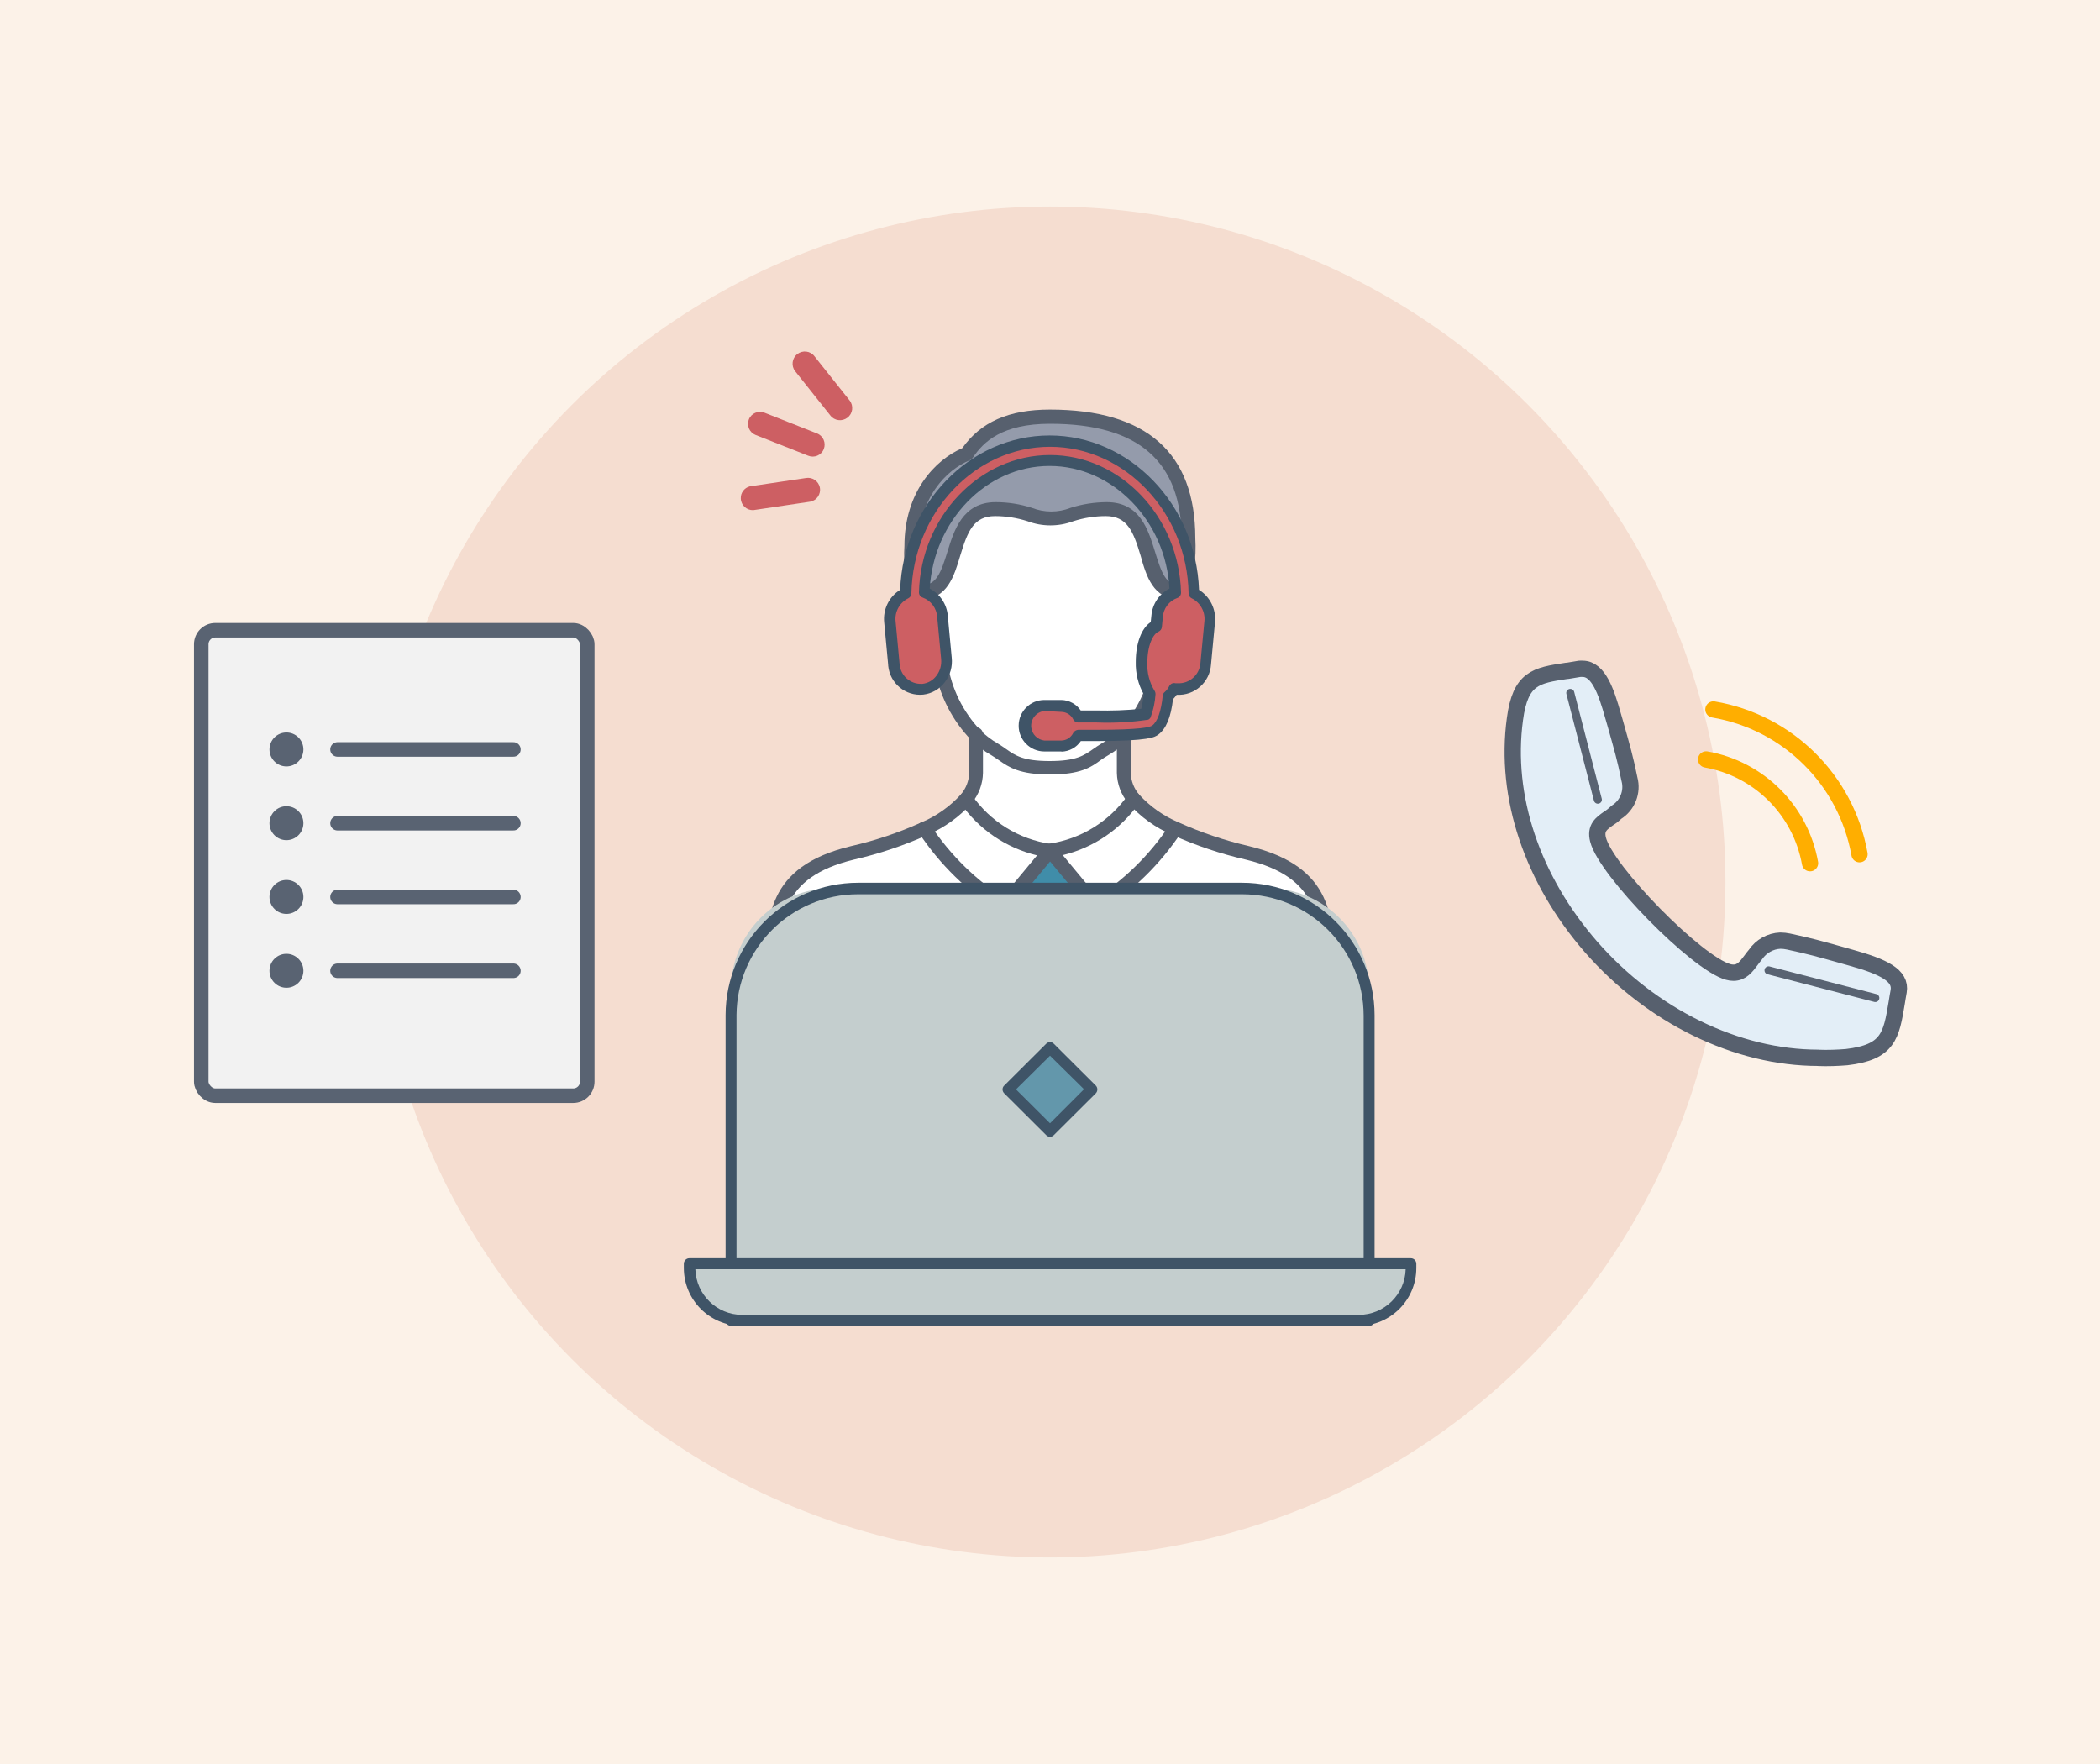
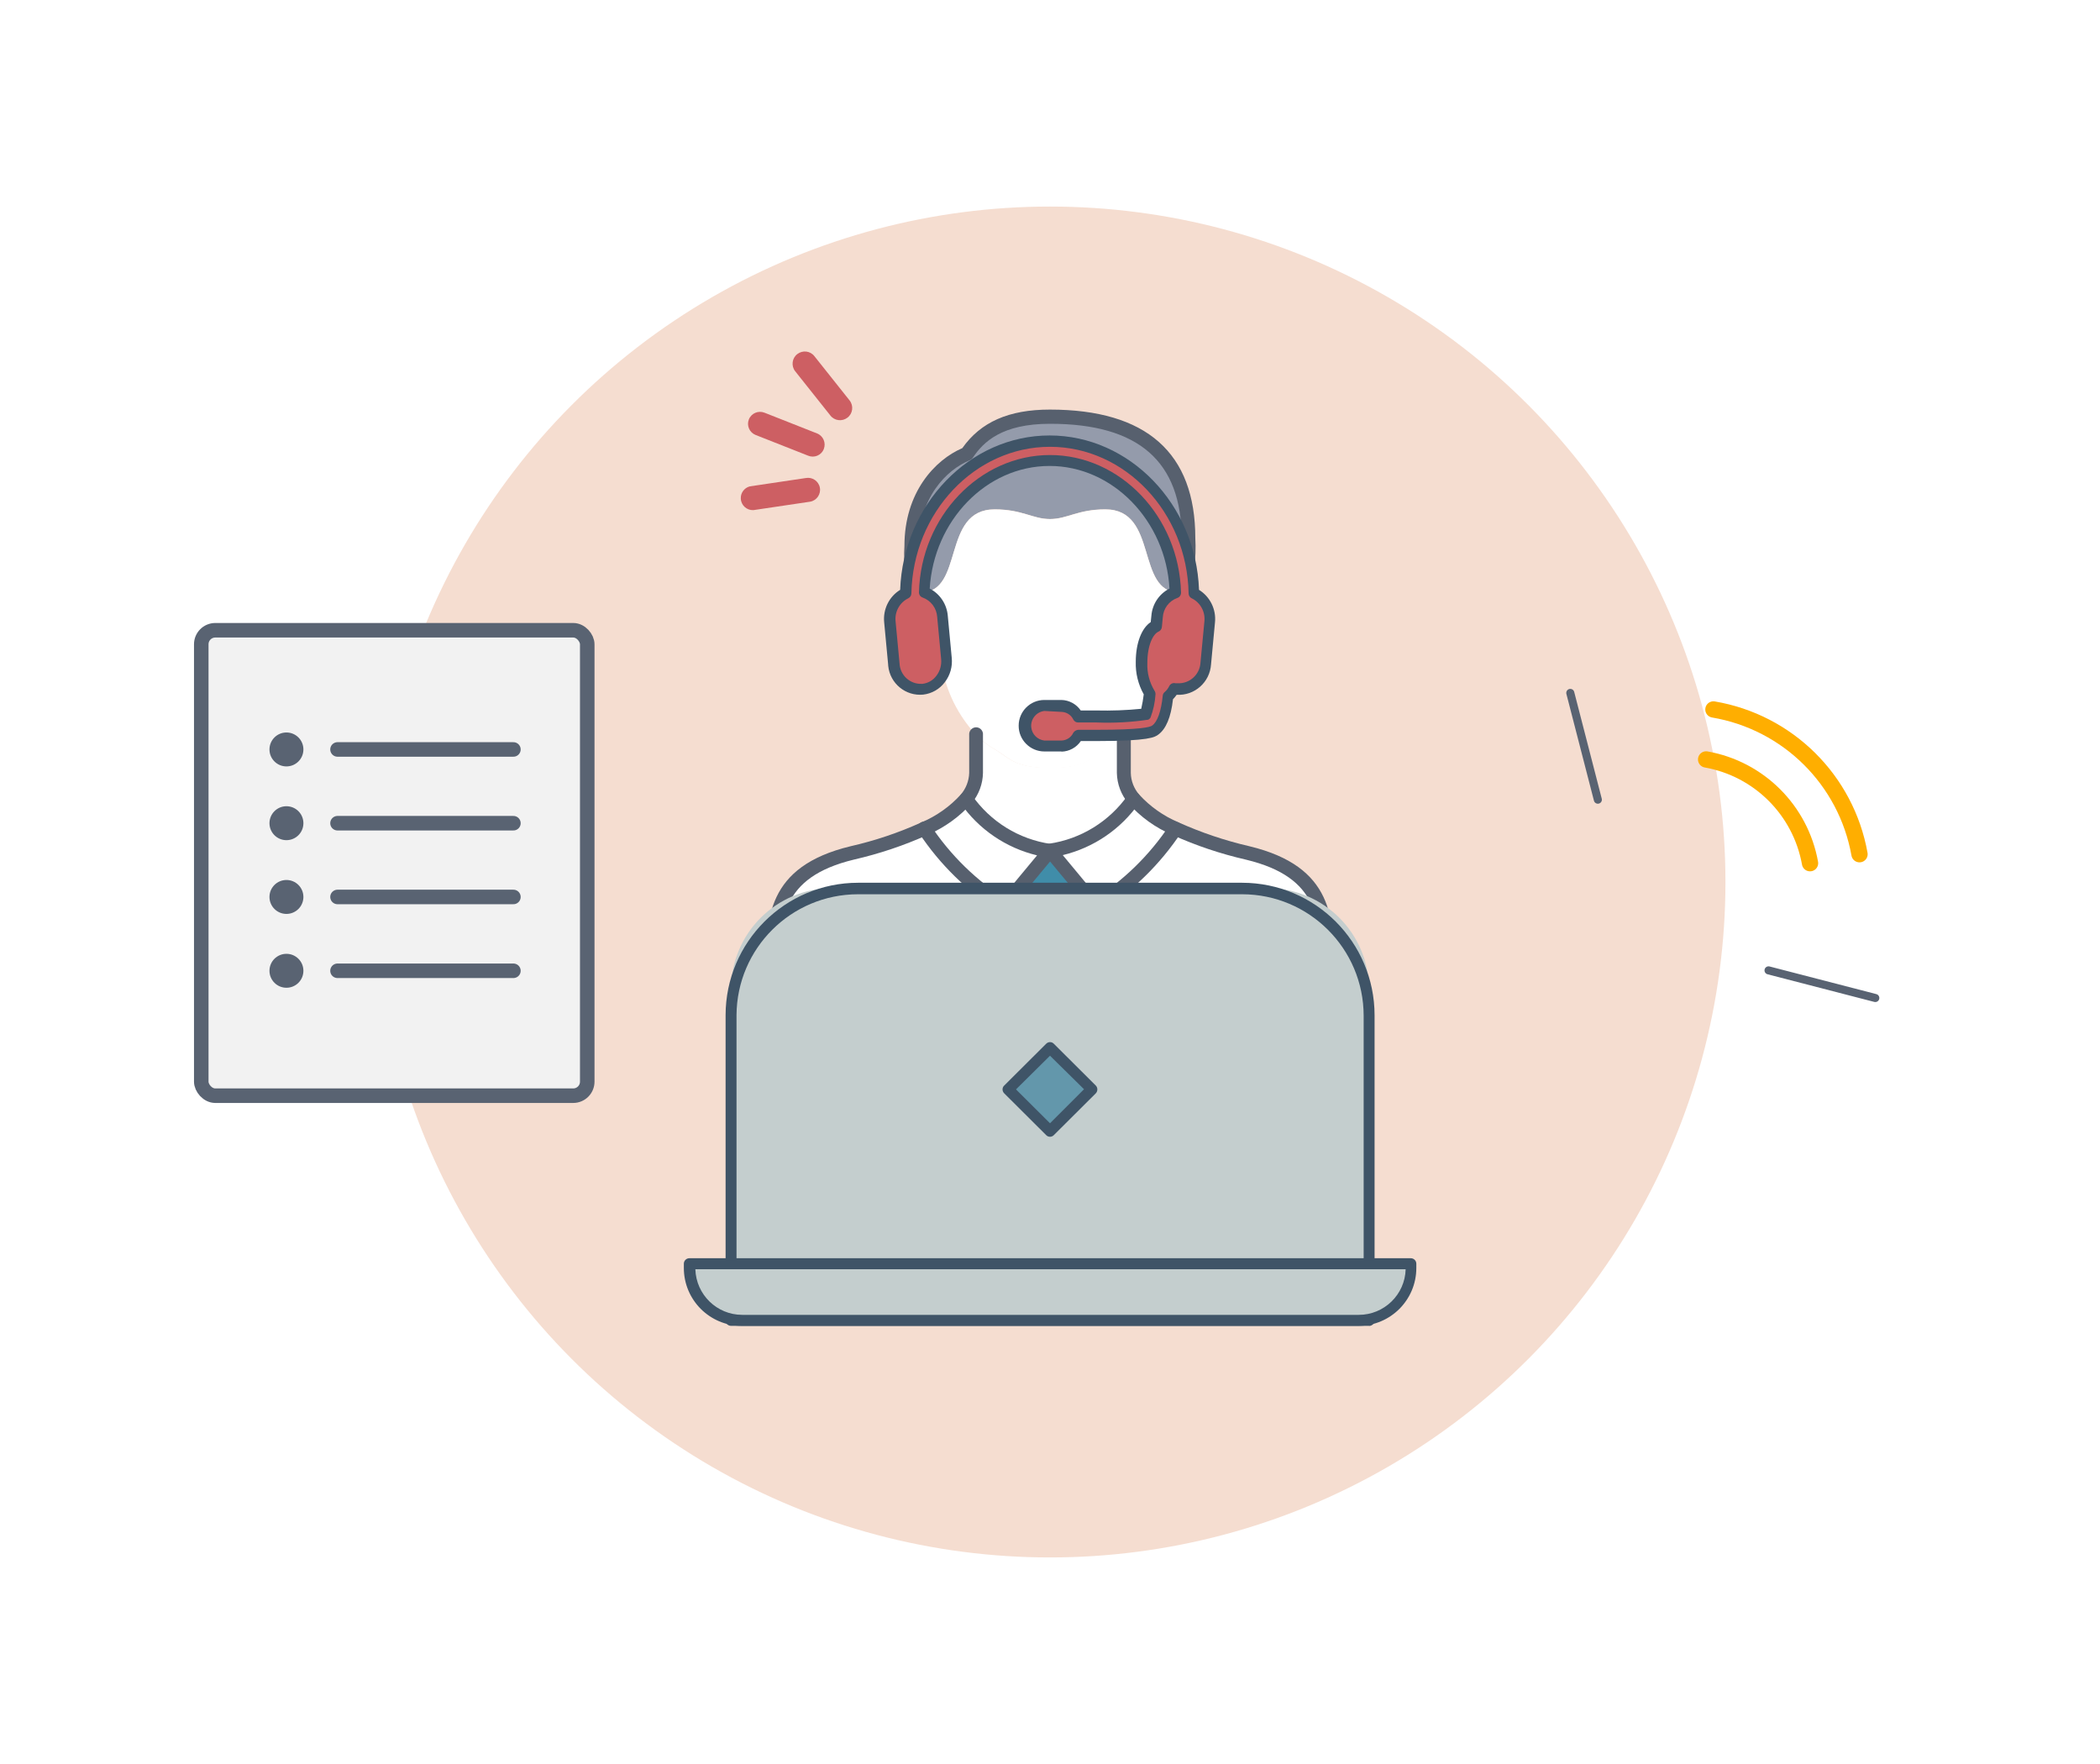
<svg xmlns="http://www.w3.org/2000/svg" id="_レイヤー_2" viewBox="0 0 250 210">
  <defs>
    <style>.cls-1{fill:#fff;}.cls-2{fill:#408da9;}.cls-3{fill:#fcf2e8;}.cls-4{fill:#f5ddd0;}.cls-5{fill:#f2f2f2;}.cls-5,.cls-6,.cls-7,.cls-8,.cls-9{stroke-linecap:round;}.cls-5,.cls-7{stroke-linejoin:round;stroke-width:1.73px;}.cls-5,.cls-7,.cls-8{stroke:#596372;}.cls-10{fill:#57606e;}.cls-6{stroke:#ffae00;}.cls-6,.cls-7,.cls-11,.cls-8{fill:none;}.cls-6,.cls-8,.cls-9{stroke-linejoin:bevel;}.cls-6,.cls-9{stroke-width:1.94px;}.cls-12{fill:#949bab;}.cls-13{fill:#cd5f63;}.cls-14{fill:#6397ab;}.cls-15{fill:#3f5467;}.cls-8{stroke-width:.96px;}.cls-9{fill:#e3eef7;stroke:#57606e;}.cls-16{fill:#596372;}.cls-17{fill:#c4cece;}</style>
  </defs>
  <g id="_レイヤー_1-2">
-     <rect class="cls-3" width="250" height="210" />
    <circle class="cls-4" cx="125" cy="105" r="80.41" />
-     <path class="cls-9" d="m216.48,125.93c-9.71,0-19.83-4.93-27.06-13.19-7-8.04-10.34-17.9-9.07-27.14.65-4.89,2.49-5.19,6.16-5.74h.1l1.44-.24c.12-.01.25-.01.37,0,1.88,0,2.81,2.76,3.6,5.56l.29,1c.84,3,1.15,4.01,1.67,6.57.41,1.51-.22,3.11-1.54,3.94-.28.27-.58.51-.91.72-.88.61-1.64,1.15-1.29,2.53.93,3.73,11.8,14.78,15.5,15.77.2.06.42.09.63.09.98,0,1.53-.74,2.06-1.45.17-.24.36-.48.56-.72.67-.98,1.76-1.6,2.95-1.65.33,0,.66.04.99.11,2.56.55,3.58.84,6.58,1.68l.99.28c3.66,1.03,5.87,2.06,5.53,3.97-.09.47-.16.92-.23,1.36-.65,3.92-.99,5.89-5.97,6.47-1.1.09-2.21.13-3.32.09Z" />
    <path class="cls-6" d="m203.11,90.41c6.3,1.12,11.24,6.05,12.37,12.35" />
    <path class="cls-6" d="m203.98,84.46c8.85,1.5,15.81,8.39,17.39,17.23" />
    <line class="cls-8" x1="223.25" y1="118.81" x2="210.54" y2="115.52" />
    <line class="cls-8" x1="190.22" y1="95.2" x2="186.94" y2="82.49" />
    <rect class="cls-5" x="23.96" y="75.03" width="45.95" height="55.41" rx="1.67" ry="1.67" />
    <circle class="cls-16" cx="34.1" cy="89.22" r="2.02" />
    <line class="cls-7" x1="40.18" y1="89.22" x2="61.12" y2="89.22" />
    <circle class="cls-16" cx="34.1" cy="98" r="2.02" />
    <line class="cls-7" x1="40.18" y1="98" x2="61.12" y2="98" />
    <circle class="cls-16" cx="34.1" cy="106.78" r="2.02" />
    <line class="cls-7" x1="40.18" y1="106.78" x2="61.12" y2="106.78" />
    <circle class="cls-16" cx="34.1" cy="115.57" r="2.02" />
    <line class="cls-7" x1="40.18" y1="115.57" x2="61.12" y2="115.57" />
    <path class="cls-1" d="m134.97,95.12c1.38,1.53,3.07,2.73,4.96,3.54-2.45,3.7-5.67,6.84-9.44,9.19l-1.68-2.02-3.81-4.59c4.02-.57,7.63-2.79,9.97-6.11Z" />
    <path class="cls-1" d="m130.49,107.87c3.77-2.35,6.99-5.49,9.44-9.19,2.76,1.24,5.64,2.21,8.59,2.89,9.48,2.3,9.44,8.04,9.44,14h-29.67l-1.15-5.49,1.62-4.22,1.72,2Z" />
    <polygon class="cls-2" points="128.81 105.85 127.19 110.07 122.81 110.07 121.19 105.85 125 101.28 128.81 105.85" />
    <polygon class="cls-2" points="127.19 110.07 128.3 115.56 121.7 115.56 122.81 110.07 127.19 110.07" />
    <path class="cls-1" d="m116.21,92.03v-4.51c.65.65,1.39,1.21,2.19,1.67,1.72,1,2.3,2.21,6.59,2.21s4.87-1.21,6.59-2.21c.8-.45,1.54-1.01,2.19-1.67v4.51c.02,1.13.42,2.22,1.15,3.09-2.33,3.34-5.94,5.57-9.97,6.16-4.03-.58-7.64-2.81-9.97-6.16.75-.86,1.18-1.95,1.22-3.09Z" />
    <path class="cls-1" d="m121.19,105.85l-1.68,2.02c-3.77-2.35-6.99-5.48-9.44-9.19,1.89-.8,3.59-2.01,4.96-3.54,2.33,3.34,5.94,5.57,9.97,6.16l-3.81,4.55Z" />
    <path class="cls-12" d="m109.31,70.83c-.66-1.86-.93-3.84-.79-5.81,0-6.41,3.85-9.89,6.59-10.99,1.71-2.54,4.4-4.4,9.89-4.4,10.34,0,16.48,4.22,16.48,14.5.13,2.27-.14,4.54-.79,6.71-.09-.12-.19-.23-.31-.32-5.22,0-2.42-9.89-8.79-9.89-3.3,0-4.53,1.15-6.59,1.15s-3.3-1.15-6.59-1.15c-6.36,0-3.57,9.89-8.79,9.89-.12.09-.22.2-.31.32Z" />
    <path class="cls-1" d="m92.03,115.56c0-6.02,0-11.72,9.44-14,2.95-.68,5.83-1.65,8.59-2.89,2.45,3.71,5.67,6.84,9.44,9.19l1.68-2.02,1.62,4.22-1.15,5.49-29.62.02Z" />
    <path class="cls-1" d="m109.62,70.54c5.22,0,2.42-9.89,8.79-9.89,3.3,0,4.53,1.15,6.59,1.15s3.3-1.15,6.59-1.15c6.36,0,3.57,9.89,8.79,9.89.12.09.22.2.31.32.59.88.86,1.92.79,2.98,0,4.95-3.45,5.25-3.45,5.25-.51,3.18-1.98,6.13-4.19,8.47-.65.65-1.39,1.21-2.19,1.67-1.72,1-2.3,2.21-6.59,2.21s-4.87-1.21-6.59-2.21c-.8-.45-1.54-1.01-2.19-1.67-2.22-2.34-3.68-5.29-4.19-8.47,0,0-3.45-.3-3.45-5.25-.07-1.05.21-2.1.79-2.98.05-.12.12-.22.2-.32Z" />
-     <path class="cls-10" d="m125,92.2c-3.64,0-4.89-.86-6.1-1.71-.3-.21-.59-.4-.91-.6-.86-.49-1.66-1.09-2.37-1.79-2.23-2.3-3.73-5.21-4.31-8.36-1.15-.37-3.63-1.64-3.63-5.94-.06-1.22.27-2.43.96-3.45.14-.19.31-.36.51-.51l.91,1.38h0c-.05.04-.1.09-.14.15-.47.74-.69,1.61-.62,2.48,0,4.02,2.48,4.4,2.76,4.43.36.03.66.3.74.65.46,3.02,1.84,5.83,3.95,8.04.61.6,1.29,1.12,2.03,1.54.39.23.71.46,1.02.68,1.09.76,2.03,1.41,5.16,1.41s4.07-.65,5.15-1.41c.32-.22.64-.45,1.03-.68.74-.42,1.43-.94,2.03-1.54,2.11-2.21,3.49-5.02,3.95-8.04.08-.35.37-.62.74-.65.28,0,2.76-.41,2.76-4.43.07-.87-.15-1.74-.62-2.48-.04-.05-.09-.1-.14-.15h0l.92-1.38c.19.15.36.32.51.51.69,1.01,1.03,2.22.96,3.45,0,4.3-2.45,5.57-3.63,5.94-.59,3.15-2.09,6.06-4.32,8.36-.71.7-1.5,1.3-2.35,1.8-.33.18-.61.38-.92.59-1.15.85-2.39,1.71-6.03,1.71Z" />
-     <path class="cls-10" d="m140.38,71.33c-3.09,0-3.92-2.75-4.59-5.17-.88-2.94-1.61-4.72-4.15-4.72-1.31,0-2.62.21-3.87.61-1.76.66-3.69.66-5.44,0-1.25-.4-2.56-.61-3.87-.61-2.54,0-3.26,1.78-4.15,4.72-.72,2.42-1.55,5.17-4.59,5.17-.46,0-.83-.37-.83-.83s.37-.83.83-.83h0c1.77,0,2.3-1.52,3.07-3.99s1.77-5.9,5.74-5.9c1.47,0,2.92.23,4.32.68,1.48.58,3.12.58,4.59,0,1.4-.45,2.85-.67,4.32-.68,3.95,0,4.93,3.27,5.74,5.9s1.29,3.99,3.07,3.99c.46,0,.83.37.83.83s-.37.83-.83.83h-.18Z" />
    <path class="cls-10" d="m157.97,116.38c-.46,0-.83-.37-.83-.83h0v-.06c0-5.92,0-11.03-8.81-13.15-3.01-.69-5.94-1.67-8.75-2.94-2.01-.85-3.8-2.14-5.25-3.77-.86-1.01-1.34-2.28-1.37-3.61v-4.51c0-.46.37-.83.83-.83s.83.37.83.83h0v4.51c.02.95.38,1.87,1,2.58,1.3,1.42,2.9,2.55,4.68,3.3,2.71,1.22,5.53,2.17,8.43,2.84,10.07,2.42,10.07,8.7,10.07,14.75v.06c0,.46-.37.83-.83.83Z" />
    <path class="cls-10" d="m92.03,116.38c-.46,0-.83-.37-.83-.83h0v-.06c0-6.05,0-12.33,10.07-14.75,2.9-.66,5.72-1.61,8.43-2.84,1.78-.75,3.38-1.88,4.68-3.31.62-.72.97-1.63,1-2.57v-4.51c-.05-.45.27-.86.72-.92s.86.27.92.72c0,.06,0,.13,0,.19v4.51c-.02,1.32-.5,2.59-1.34,3.6-1.46,1.63-3.25,2.92-5.26,3.78-2.81,1.27-5.75,2.25-8.75,2.94-8.83,2.13-8.83,7.25-8.83,13.15v.06c0,.45-.36.81-.8.83Z" />
    <path class="cls-10" d="m140.69,71.69c-.1.02-.19.02-.29,0-.43-.14-.66-.6-.52-1.03.01-.04.03-.08.05-.12.61-2.08.86-4.25.74-6.42,0-9.19-5.12-13.67-15.66-13.67-5.74,0-7.94,2.16-9.19,4.03-.09.14-.22.24-.37.31-2.8,1.15-6.08,4.47-6.08,10.22-.15,1.87.09,3.75.69,5.53.11.44-.16.89-.61,1-.37.09-.76-.08-.93-.43-.7-1.95-.99-4.03-.85-6.1,0-6.42,3.65-10.26,6.89-11.66,2.19-3.1,5.51-4.59,10.43-4.59,11.49,0,17.31,5.15,17.31,15.31.13,2.36-.16,4.73-.85,7-.09.35-.4.61-.77.62Z" />
    <path class="cls-10" d="m130.49,108.69c-.24,0-.47-.1-.63-.29l-1.68-2.02-3.81-4.59c-.19-.23-.25-.55-.14-.83.1-.28.36-.48.65-.52,3.8-.55,7.21-2.66,9.41-5.81.26-.37.77-.46,1.14-.2.37.26.46.77.2,1.14h0c-2.17,3.12-5.41,5.34-9.11,6.23l4.59,5.53c.29.35.24.86-.1,1.15-.14.13-.33.21-.53.22Z" />
    <path class="cls-10" d="m119.51,108.69c-.19,0-.38-.06-.53-.18-.34-.29-.39-.8-.11-1.15l4.59-5.53c-3.7-.89-6.95-3.1-9.12-6.23-.25-.38-.16-.88.21-1.15.37-.26.89-.17,1.15.21,2.2,3.16,5.6,5.26,9.41,5.81.3.04.55.24.65.52.11.28.05.6-.14.83l-3.81,4.59-1.67,2.03c-.17.17-.4.26-.63.24Z" />
    <path class="cls-10" d="m130.49,108.69c-.28,0-.55-.14-.7-.38-.25-.39-.13-.9.25-1.14,0,0,0,0,.01,0,3.67-2.3,6.8-5.35,9.19-8.96.24-.38.74-.5,1.12-.26,0,0,.02.01.02.02.38.25.49.76.24,1.14,0,0,0,0,0,0-2.52,3.8-5.83,7.03-9.69,9.45-.13.08-.29.13-.45.13Z" />
    <path class="cls-10" d="m119.51,108.69c-.15,0-.3-.04-.44-.11-3.87-2.42-7.18-5.65-9.69-9.45-.28-.36-.21-.88.16-1.16s.88-.21,1.16.16c.02.03.04.06.06.09,2.39,3.61,5.52,6.66,9.19,8.96.38.25.48.77.23,1.15-.15.23-.4.36-.67.37Z" />
    <path class="cls-10" d="m128.3,116.38c-.4,0-.74-.28-.8-.67l-1.15-5.49c-.05-.15-.05-.31,0-.46l1.62-4.22c.16-.45.66-.68,1.11-.52.45.16.68.66.52,1.11l-1.53,4,1.05,5.26c.09.45-.2.88-.64.98h-.17Z" />
    <path class="cls-10" d="m121.7,116.38h-.15c-.45-.09-.74-.53-.64-.98l1.05-5.26-1.55-4c-.12-.44.14-.9.58-1.02.38-.11.79.08.96.43l1.62,4.22c.04.15.04.31,0,.46l-1.15,5.49c-.07.35-.36.61-.71.65Z" />
    <path class="cls-10" d="m127.19,110.89h-4.39c-.46,0-.83-.37-.83-.83s.37-.83.83-.83h4.39c.46,0,.83.37.83.83s-.37.83-.83.83Z" />
    <path class="cls-17" d="m99.05,105.74h51.89c6.64,0,12.03,5.38,12.03,12.03h0v39.38h-75.94v-39.37c0-6.64,5.37-12.03,12.02-12.04,0,0,0,0,.01,0Z" />
    <path class="cls-15" d="m162.98,157.84h-75.95c-.36,0-.65-.28-.65-.63,0,0,0-.02,0-.02v-36.33c.01-8.71,7.07-15.76,15.77-15.77h45.72c8.71.01,15.76,7.07,15.77,15.77v36.29c.03.36-.25.67-.61.7-.02,0-.03,0-.05,0Zm-75.3-1.31h74.66v-35.61c-.01-7.98-6.48-14.45-14.46-14.46h-45.74c-7.96.01-14.41,6.44-14.46,14.39v35.68Z" />
    <path class="cls-17" d="m82.05,150.4h85.89v2.15c0,2.54-2.06,4.59-4.59,4.59h-76.7c-2.54,0-4.59-2.06-4.59-4.59v-2.15h0Z" />
    <path class="cls-15" d="m161.76,157.84h-73.46c-3.81,0-6.89-3.09-6.89-6.89v-.51c0-.36.3-.65.65-.65h85.9c.36,0,.65.3.65.65v.51c0,3.79-3.06,6.87-6.86,6.89Zm-78.98-6.74c.09,3.02,2.56,5.43,5.58,5.43h73.4c3.02,0,5.5-2.41,5.58-5.43h-84.57Z" />
    <rect class="cls-14" x="121.48" y="126.16" width="7.04" height="7.04" transform="translate(-55.09 126.37) rotate(-45)" />
    <path class="cls-15" d="m125,135.33c-.17,0-.34-.07-.46-.2l-4.99-4.97c-.12-.12-.2-.29-.2-.47,0-.17.07-.34.2-.46l4.99-4.97c.24-.25.64-.27.89-.03,0,0,.02.02.03.03l4.99,4.97c.25.26.25.67,0,.93l-4.99,4.97c-.12.13-.29.2-.46.2Zm-4.05-5.64l4.05,4.03,4.05-4.05-4.05-3.99-4.05,4.01Z" />
    <path class="cls-13" d="m124.32,88.8c-1.33,0-2.41-1.08-2.41-2.41,0-1.33,1.08-2.41,2.41-2.41h2.03c.84.02,1.6.5,1.99,1.25h2.23c1.95.1,3.9,0,5.82-.28.28-.8.44-1.64.49-2.48-.69-1.1-1.03-2.39-.98-3.69,0-2.18.72-3.89,1.76-4.33l.1-1.15c.12-1.26.96-2.34,2.16-2.77-.22-8.68-6.89-15.7-14.93-15.7s-14.73,7-14.93,15.7c1.23.43,2.08,1.55,2.17,2.85l.47,5c.09.87-.15,1.75-.68,2.45-.51.69-1.28,1.13-2.13,1.23h-.33c-1.67-.04-3.02-1.36-3.12-3.02l-.48-5.05c-.15-1.43.6-2.8,1.88-3.45.17-10.01,7.8-18.1,17.15-18.1s16.98,8.04,17.15,18.1c1.29.64,2.04,2.02,1.88,3.45l-.47,5.01c-.11,1.66-1.46,2.97-3.12,3.02h-.32l-.33-.06c-.17.35-.41.67-.71.93-.15,1.48-.53,3.3-1.52,4.01-.26.18-.88.63-6.97.63h-2.23c-.38.76-1.15,1.25-2,1.28h-2.03Z" />
    <path class="cls-15" d="m126.36,89.46h-2.03c-1.69,0-3.07-1.38-3.06-3.07,0-1.69,1.37-3.06,3.06-3.06h2.03c.92.02,1.78.49,2.3,1.25h1.86c1.78.04,3.57-.02,5.34-.2.13-.57.23-1.14.3-1.72-.66-1.18-.99-2.52-.95-3.87,0-2.22.69-4.01,1.78-4.73l.08-.77c.11-1.37.92-2.59,2.15-3.22-.43-8.04-6.73-14.6-14.27-14.6s-13.78,6.51-14.27,14.6c1.22.63,2.03,1.85,2.15,3.22l.47,5.01c.11,1.04-.18,2.08-.82,2.91-.62.83-1.55,1.36-2.57,1.48-2.1.21-3.96-1.33-4.17-3.42,0-.06,0-.12-.01-.17l-.47-5c-.16-1.55.57-3.06,1.9-3.88.37-10.15,8.27-18.38,17.79-18.38s17.43,8.2,17.79,18.38c1.32.82,2.06,2.33,1.9,3.88l-.47,5c-.14,2.12-1.96,3.74-4.09,3.61-.13.19-.28.37-.44.53-.24,2.14-.83,3.55-1.76,4.22-.39.29-1.05.76-7.35.76h-1.86c-.52.77-1.38,1.24-2.31,1.26Zm-2.03-4.82c-.97.11-1.67.99-1.56,1.96.09.82.74,1.46,1.56,1.56h2.03c.61-.02,1.15-.37,1.41-.92.13-.21.35-.34.6-.36h2.22c5.12,0,6.33-.31,6.58-.51.62-.44,1.07-1.72,1.25-3.54.01-.18.1-.34.24-.45.23-.2.41-.44.54-.71.14-.27.44-.41.74-.33h.25c1.41.07,2.62-1,2.72-2.41l.47-4.94c.13-1.14-.47-2.25-1.5-2.76-.23-.1-.38-.33-.38-.59-.17-9.63-7.57-17.45-16.5-17.45s-16.32,7.82-16.5,17.45c0,.25-.15.48-.38.59-1.03.51-1.63,1.61-1.5,2.76l.47,5c.07,1.4,1.25,2.48,2.65,2.42.03,0,.05,0,.08,0,.67-.08,1.27-.43,1.67-.98.43-.57.62-1.27.55-1.98l-.47-5.01c-.07-1.04-.74-1.94-1.72-2.3-.28-.09-.46-.35-.45-.64.23-9.01,7.23-16.33,15.6-16.33s15.37,7.33,15.6,16.38c0,.29-.17.55-.45.64-.98.35-1.66,1.26-1.72,2.3l-.11,1.15c-.02.24-.17.45-.39.55-.67.28-1.34,1.64-1.34,3.72-.05,1.16.24,2.3.84,3.3.09.13.14.29.13.45-.06.95-.26,1.89-.6,2.78-.07.11-.16.19-.28.24-2.02.3-4.06.41-6.1.33h-2.24c-.24,0-.46-.14-.57-.36-.26-.54-.8-.88-1.4-.9l-2.03-.11Z" />
    <path class="cls-13" d="m94.66,44.19c-.49-.63-.38-1.55.26-2.04s1.55-.38,2.04.26l4.19,5.27c.49.63.38,1.55-.26,2.04s-1.55.38-2.04-.26l-4.19-5.27Z" />
    <path class="cls-13" d="m89.68,60.73c-.79.03-1.46-.58-1.49-1.38-.03-.68.42-1.28,1.08-1.45l6.65-.99c.78-.15,1.53.36,1.68,1.13.15.78-.36,1.53-1.13,1.68-.04,0-.08.01-.13.02l-6.66.99h0Z" />
    <path class="cls-13" d="m89.95,51.78l6.26,2.47c.73.3,1.56-.05,1.86-.78,0,0,0,0,0-.01.29-.74-.07-1.57-.8-1.86l-6.26-2.47c-.74-.29-1.57.07-1.86.8-.29.73.07,1.56.8,1.85,0,0,0,0,0,0Z" />
    <rect class="cls-11" width="250" height="210" />
  </g>
</svg>